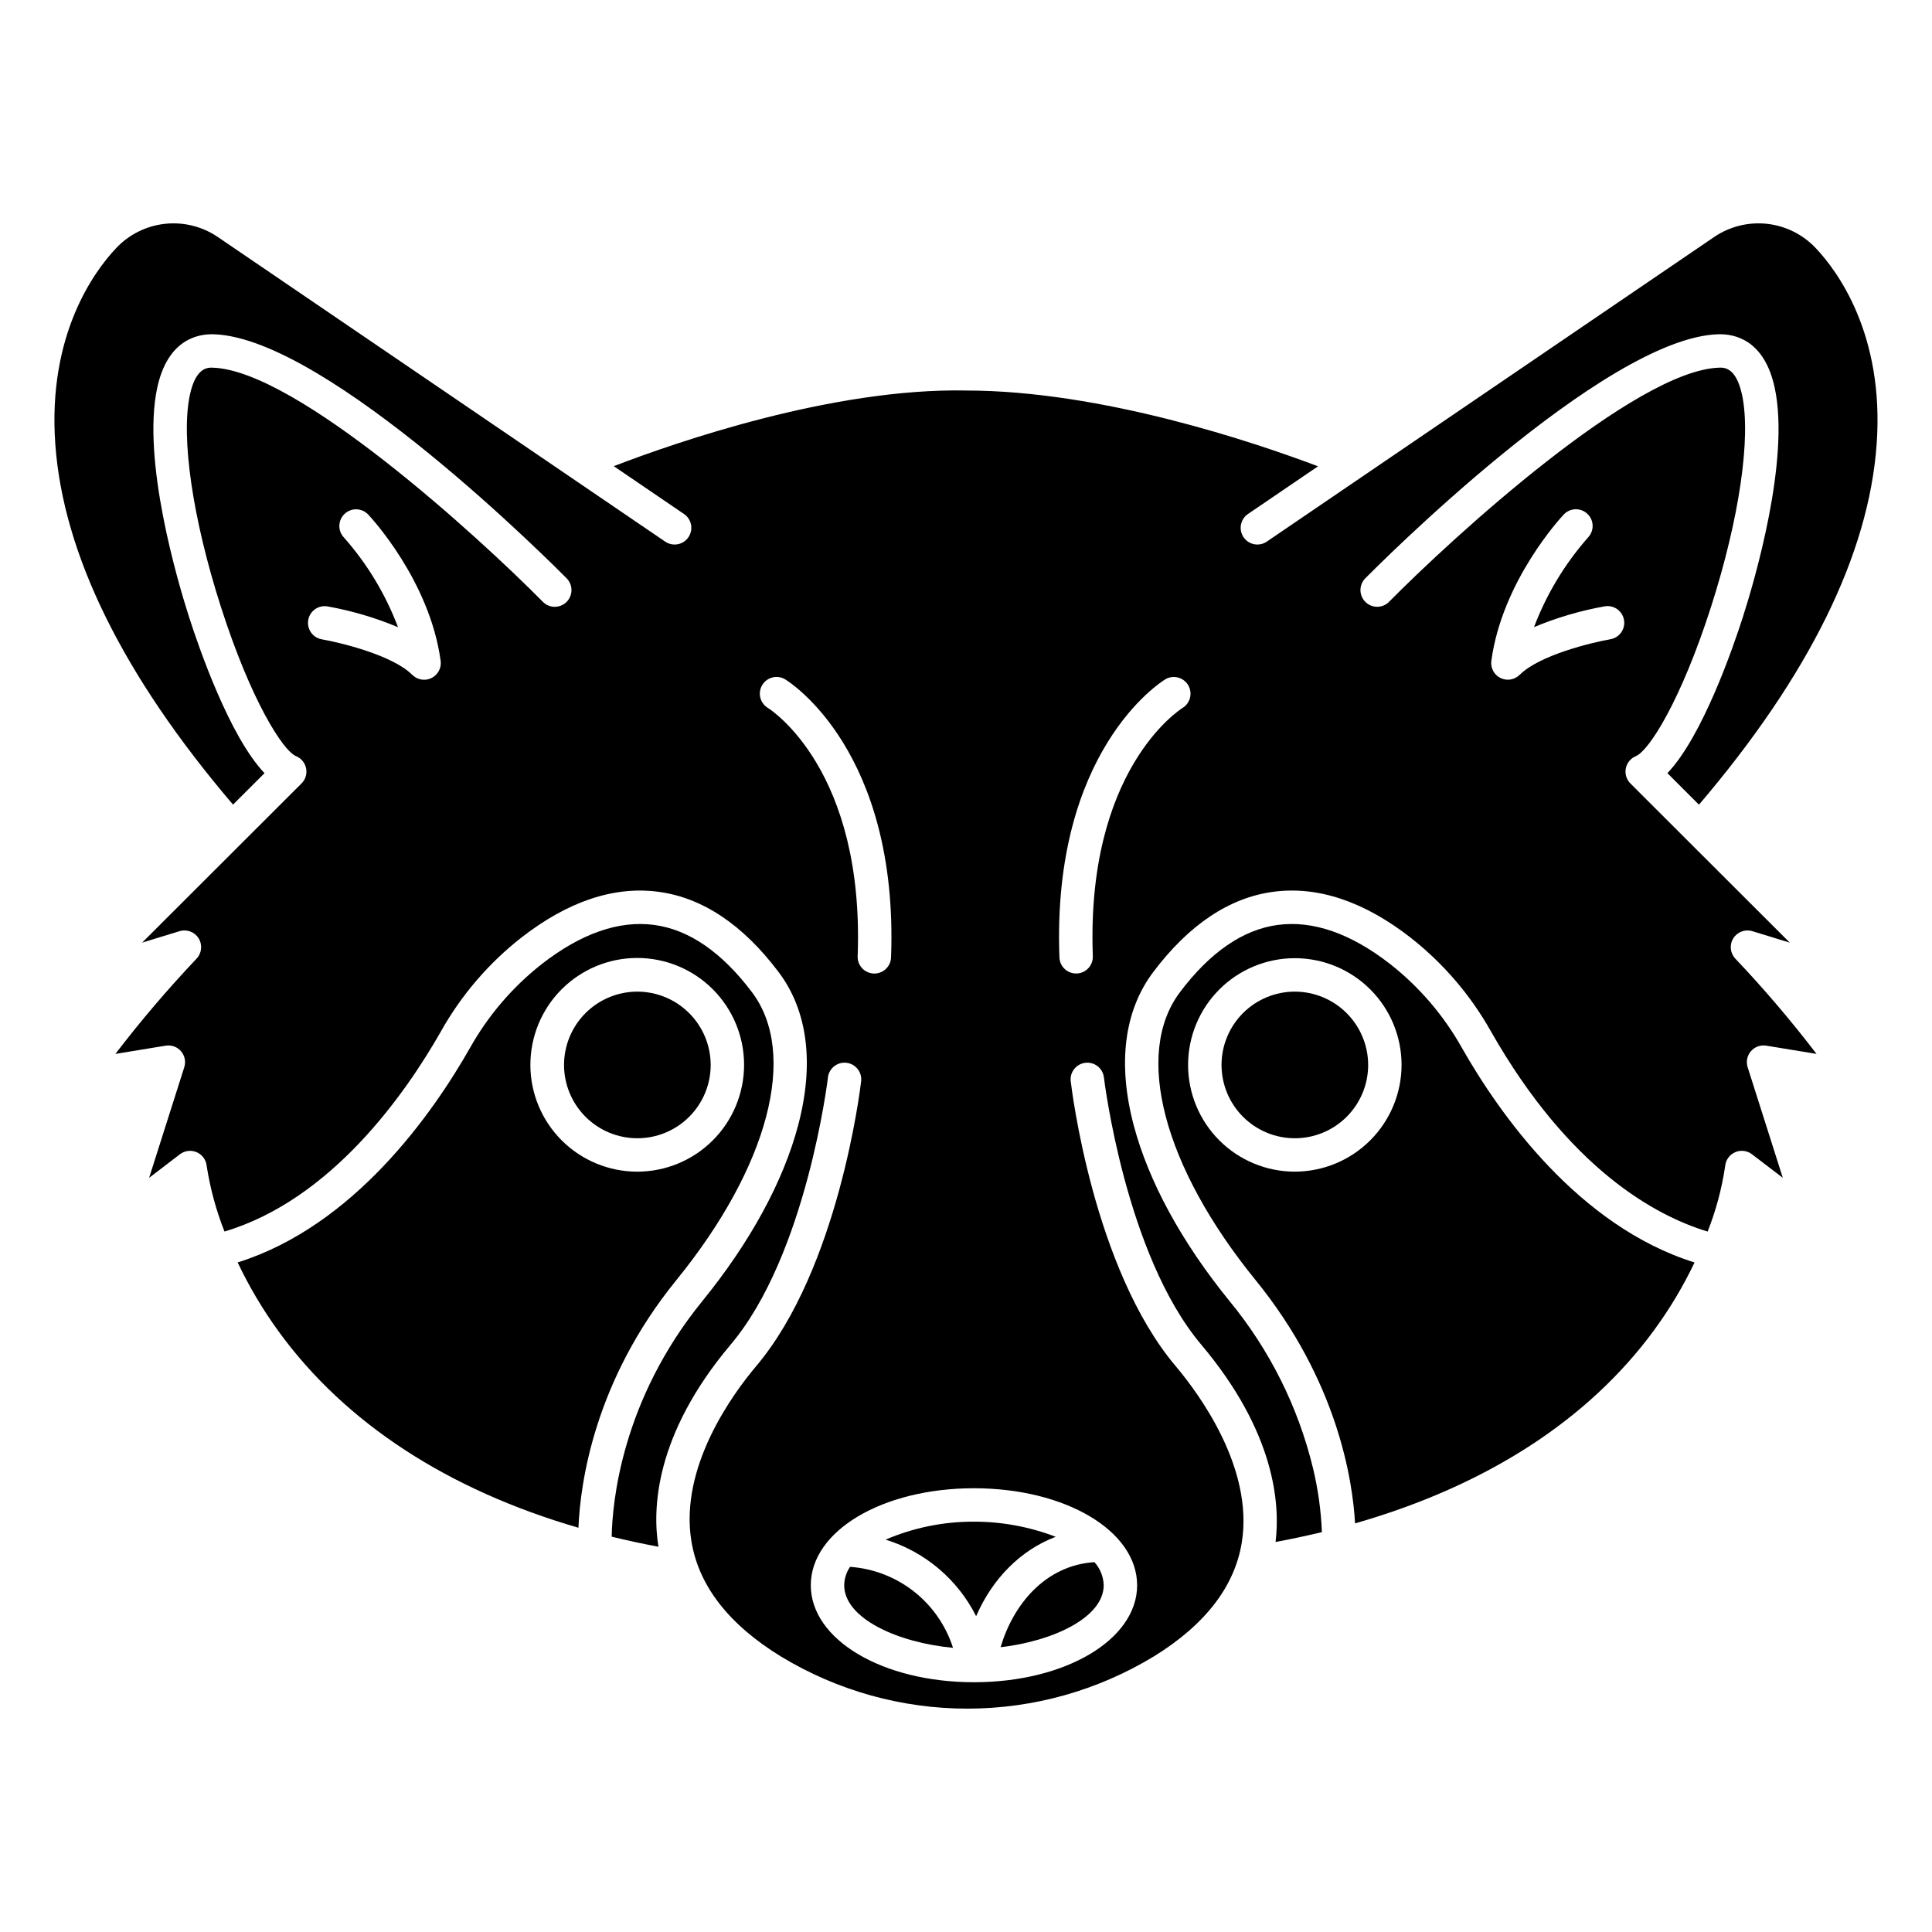
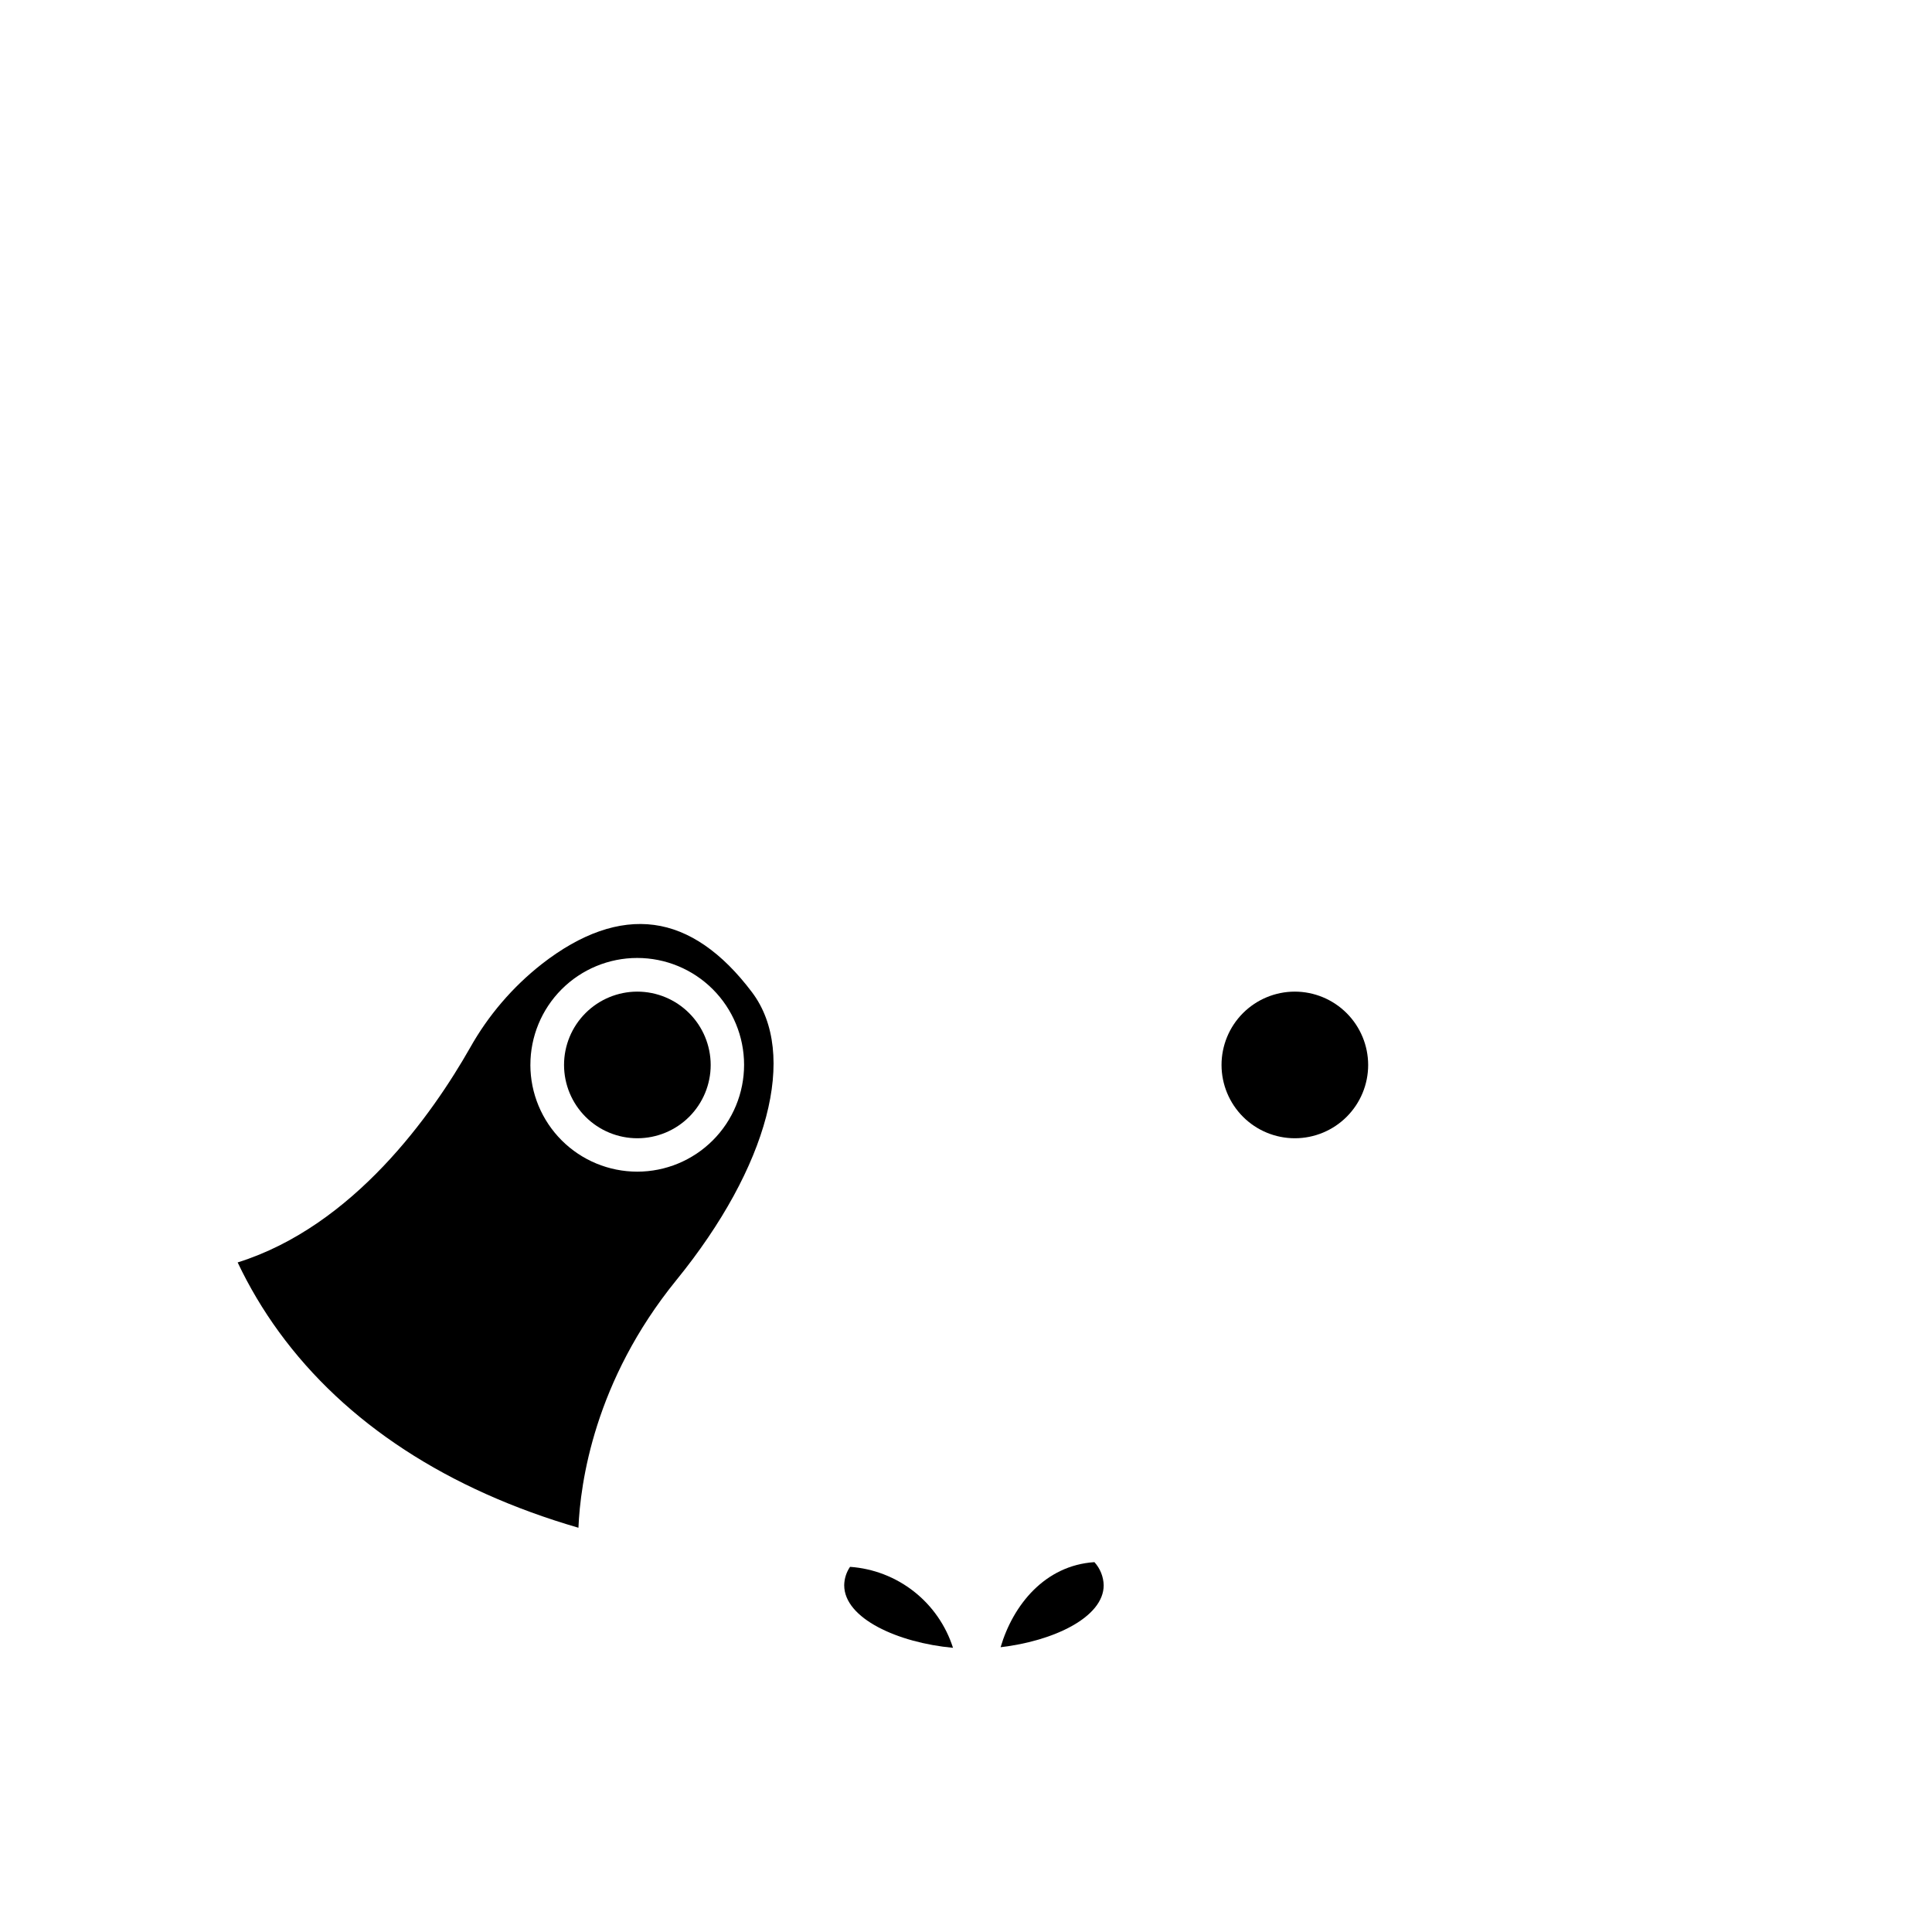
<svg xmlns="http://www.w3.org/2000/svg" fill="#000000" width="800px" height="800px" version="1.1" viewBox="144 144 512 512">
  <g>
    <path d="m369.27 559.23c-0.984 1.438-1.52 3.133-1.547 4.875 0 8.805 14.254 15.238 28.832 16.582-1.879-5.894-5.481-11.094-10.348-14.918-4.863-3.828-10.766-6.106-16.938-6.539z" />
    <path d="m409.17 580.53c14.031-1.633 27.32-7.926 27.32-16.426-0.059-2.269-0.934-4.441-2.457-6.121-13.121 0.863-21.562 11.34-24.863 22.547z" />
-     <path d="m378.69 552.02c10.43 3.207 19.098 10.539 23.996 20.289 4.336-10.035 11.863-17.539 21.086-21.043h-0.004c-6.91-2.656-14.254-4.016-21.66-4.008-8.047-0.031-16.02 1.59-23.418 4.762z" />
    <path d="m343.3 406.97c-7.992-10.621-16.727-16.629-25.953-17.855-9.328-1.246-19.34 2.25-29.77 10.367h0.004c-7.746 6.082-14.215 13.637-19.031 22.23-9.938 17.473-30.777 47.188-61.57 56.844 3.07 6.477 6.742 12.648 10.965 18.438 17.613 24.168 44.742 41.82 79.348 51.875 0.492-11.855 4.188-38.867 25.953-65.633 24.434-30.047 32.309-59.98 20.055-76.266zm-58.746 19.246h0.004c-0.008-7.512 2.969-14.719 8.273-20.035 5.309-5.316 12.512-8.309 20.023-8.312s14.715 2.973 20.031 8.285c5.312 5.309 8.301 12.512 8.305 20.023 0 7.512-2.981 14.715-8.293 20.027-5.309 5.312-12.512 8.297-20.027 8.297-7.5-0.004-14.699-2.984-20.008-8.285-5.309-5.305-8.297-12.496-8.309-20z" />
    <path d="m487.12 406.79c-5.152 0.008-10.09 2.062-13.73 5.707-3.637 3.648-5.676 8.59-5.672 13.742 0.008 5.152 2.059 10.09 5.703 13.73s8.586 5.684 13.738 5.68c5.152-0.004 10.09-2.051 13.73-5.695 3.644-3.644 5.688-8.582 5.688-13.734-0.008-5.156-2.062-10.098-5.711-13.738-3.648-3.644-8.594-5.691-13.746-5.691z" />
-     <path d="m531.43 421.71c-4.816-8.59-11.285-16.148-19.027-22.23-10.43-8.117-20.445-11.609-29.77-10.367-9.23 1.227-17.961 7.234-25.953 17.855-12.25 16.285-4.379 46.219 20.055 76.262 21.691 26.672 25.719 52.922 26.371 64.48 34.762-9.961 61.902-27.445 79.363-51.363v-0.004c4.078-5.582 7.629-11.531 10.602-17.773-30.855-9.668-51.703-39.391-61.641-56.859zm-44.316 32.789c-7.504-0.008-14.691-2.992-19.992-8.301-5.297-5.309-8.27-12.504-8.266-20.004s2.988-14.691 8.297-19.992c5.305-5.301 12.5-8.277 20-8.273 7.5 0 14.691 2.984 19.996 8.285 5.301 5.305 8.281 12.5 8.281 20-0.016 7.504-3.004 14.695-8.312 19.996-5.309 5.305-12.504 8.285-20.004 8.289z" />
    <path d="m312.88 406.79c-5.152 0.008-10.09 2.062-13.727 5.707-3.641 3.648-5.68 8.59-5.676 13.742 0.008 5.152 2.059 10.09 5.703 13.73s8.586 5.684 13.738 5.68c5.152-0.004 10.09-2.051 13.734-5.695 3.641-3.644 5.688-8.582 5.688-13.734-0.012-5.156-2.066-10.098-5.715-13.738-3.648-3.644-8.59-5.691-13.746-5.691z" />
-     <path d="m598.22 206.84-118.51 80.695c-2.019 1.379-4.777 0.855-6.152-1.168-1.375-2.023-0.852-4.777 1.168-6.152l18.566-12.641c-16.594-6.266-57.27-20.082-93.285-20.082l-0.004-0.004c-35.262-0.688-76.617 13.617-93.348 20.051l18.617 12.676c2.023 1.375 2.543 4.133 1.168 6.152-1.375 2.023-4.133 2.547-6.152 1.168l-118.52-80.695c-4.121-2.82-9.121-4.07-14.086-3.523-4.965 0.551-9.566 2.859-12.973 6.516-5.523 5.859-18.145 22.645-16.055 51.855s17.93 61.324 47.098 95.547l8.352-8.34c-9.305-9.742-17.438-33.379-20-41.375-3.019-9.414-12.551-41.613-8.441-60.73 2.731-12.703 10.602-14.367 15.055-14.203 30.281 1.008 90.887 62.078 93.453 64.68 1.719 1.742 1.699 4.547-0.043 6.266-1.738 1.715-4.543 1.699-6.262-0.043-16.785-17.008-65.219-61.309-87.441-62.051-1.348-0.043-4.527-0.152-6.102 7.211-2.426 11.281 0.723 32.801 8.215 56.164 7.996 24.934 16.465 38.152 19.926 39.574v0.004c1.371 0.562 2.371 1.773 2.66 3.227 0.289 1.453-0.164 2.957-1.215 4l-42.246 42.191 9.914-3.039v0.004c1.922-0.594 4 0.184 5.062 1.891 1.062 1.703 0.844 3.914-0.535 5.375-7.613 8.035-14.801 16.469-21.523 25.258l13.324-2.188h-0.004c1.52-0.25 3.059 0.309 4.066 1.473 1.008 1.164 1.336 2.769 0.871 4.234l-9.32 29.32 8.16-6.242c1.27-0.973 2.969-1.184 4.441-0.551 1.469 0.633 2.484 2.008 2.652 3.602 0.922 5.961 2.504 11.805 4.723 17.418 28.363-8.445 47.988-36.562 57.355-53.027v-0.004c5.387-9.602 12.621-18.043 21.285-24.84 12.371-9.633 24.609-13.727 36.375-12.156 11.672 1.551 22.391 8.723 31.863 21.312 7.684 10.211 9.465 24.238 5.148 40.559-3.938 14.902-12.727 31.023-25.41 46.617-21.41 26.324-23.836 53.367-24.008 62.406 4.039 0.988 8.172 1.879 12.398 2.672 0-0.027-0.012-0.055-0.016-0.082-1.566-9.645-1.152-29.414 19.176-53.523 20.074-23.801 25.707-70.344 25.762-70.809l-0.004-0.004c0.309-2.406 2.496-4.117 4.906-3.836s4.144 2.449 3.891 4.859c-0.234 2.016-5.988 49.641-27.789 75.496-6.238 7.394-20.398 26.719-17.203 46.395 1.922 11.848 9.938 22.156 23.82 30.637 14.902 9.023 31.992 13.789 49.414 13.77 17.418-0.02 34.5-4.82 49.383-13.875 13.562-8.375 21.387-18.535 23.254-30.199 3.144-19.656-11.23-39.227-17.555-46.727-21.801-25.855-27.551-73.48-27.789-75.496h-0.004c-0.254-2.41 1.484-4.578 3.891-4.859 2.41-0.281 4.598 1.43 4.906 3.836 0.055 0.469 5.691 47.008 25.762 70.809 19.582 23.223 20.973 42.262 19.734 52.348 4.184-0.777 8.273-1.652 12.277-2.617v0.004c-0.227-5.691-1.012-11.344-2.34-16.883-3.93-16.258-11.492-31.414-22.121-44.328-12.684-15.594-21.473-31.715-25.41-46.617-4.316-16.32-2.535-30.344 5.148-40.559 9.473-12.59 20.191-19.762 31.863-21.312 11.77-1.562 24.004 2.527 36.375 12.156v0.004c8.66 6.797 15.895 15.238 21.285 24.84 20.773 36.523 43.668 48.883 57.426 53.047 2.215-5.602 3.773-11.445 4.652-17.406 0.156-1.598 1.168-2.984 2.641-3.625 1.477-0.641 3.18-0.434 4.457 0.543l8.168 6.242-9.316-29.316c-0.465-1.465-0.137-3.07 0.871-4.234 1.008-1.164 2.547-1.723 4.066-1.473l13.324 2.188v0.004c-6.727-8.793-13.91-17.223-21.527-25.258-1.379-1.465-1.602-3.672-0.535-5.379 1.062-1.711 3.141-2.484 5.062-1.891l9.914 3.039-42.246-42.191v-0.004c-1.047-1.047-1.5-2.547-1.211-4 0.289-1.453 1.289-2.664 2.66-3.231 3.461-1.422 11.93-14.641 19.926-39.574 7.492-23.363 10.641-44.883 8.215-56.164-1.582-7.359-4.75-7.258-6.102-7.211-22.223 0.738-70.656 45.043-87.445 62.051h0.004c-1.719 1.738-4.523 1.758-6.266 0.039-1.738-1.719-1.758-4.523-0.039-6.262 2.566-2.598 63.172-63.672 93.453-64.68 4.453-0.164 12.328 1.496 15.055 14.203 4.109 19.113-5.422 51.316-8.441 60.73-2.562 7.996-10.695 31.637-20 41.375l8.363 8.359c29.168-34.223 45.008-66.352 47.09-95.555 2.086-29.207-10.535-46-16.062-51.863-3.406-3.652-8.008-5.965-12.973-6.516-4.965-0.547-9.965 0.699-14.086 3.523zm-341.24 117.26c-1.375 0.188-2.758-0.285-3.727-1.277l-0.012 0.012c-5.164-5.199-19.055-8.555-23.973-9.41-2.398-0.43-4-2.715-3.582-5.113 0.414-2.402 2.691-4.016 5.094-3.613 6.414 1.148 12.684 2.996 18.695 5.512-3.297-8.73-8.152-16.785-14.336-23.773-1.676-1.781-1.594-4.582 0.184-6.258 1.781-1.68 4.582-1.598 6.262 0.184 0.664 0.703 16.305 17.504 19.188 38.758 0.328 2.422-1.371 4.652-3.793 4.981zm114.31 73.305c1.82-49.164-22.766-65.152-23.812-65.809h-0.004c-2.082-1.281-2.734-4.008-1.453-6.09 1.281-2.082 4.008-2.734 6.09-1.453 1.227 0.75 30.051 18.992 28.027 73.68v-0.004c-0.086 2.383-2.039 4.266-4.422 4.266h-0.168 0.004c-1.176-0.043-2.285-0.551-3.086-1.41-0.797-0.863-1.223-2.008-1.18-3.18zm74.062 166.7c0 14.414-18.992 25.703-43.242 25.703-24.254 0-43.242-11.289-43.242-25.703 0-14.414 18.992-25.703 43.242-25.703 24.254 0 43.238 11.289 43.238 25.703zm12.07-232.51c-1.098 0.688-25.629 16.695-23.812 65.805h-0.004c0.09 2.441-1.816 4.496-4.262 4.586h-0.168 0.004c-2.383 0-4.336-1.883-4.422-4.262-2.023-54.688 26.801-72.93 28.031-73.68h-0.004c2.082-1.254 4.785-0.594 6.059 1.477 1.27 2.07 0.637 4.781-1.426 6.07zm81.801-12.484c2.887-21.254 18.523-38.055 19.188-38.758 1.676-1.781 4.477-1.863 6.258-0.188s1.867 4.481 0.188 6.262c-6.168 6.996-11.02 15.047-14.328 23.77 6.012-2.512 12.277-4.356 18.688-5.504 1.16-0.215 2.363 0.047 3.332 0.723s1.629 1.715 1.828 2.879c0.203 1.164-0.07 2.359-0.758 3.324-0.684 0.961-1.727 1.609-2.894 1.801-4.922 0.855-18.809 4.211-23.973 9.41l-0.012-0.012v-0.004c-1.336 1.359-3.391 1.707-5.098 0.863-1.707-0.84-2.68-2.68-2.418-4.566z" />
  </g>
</svg>